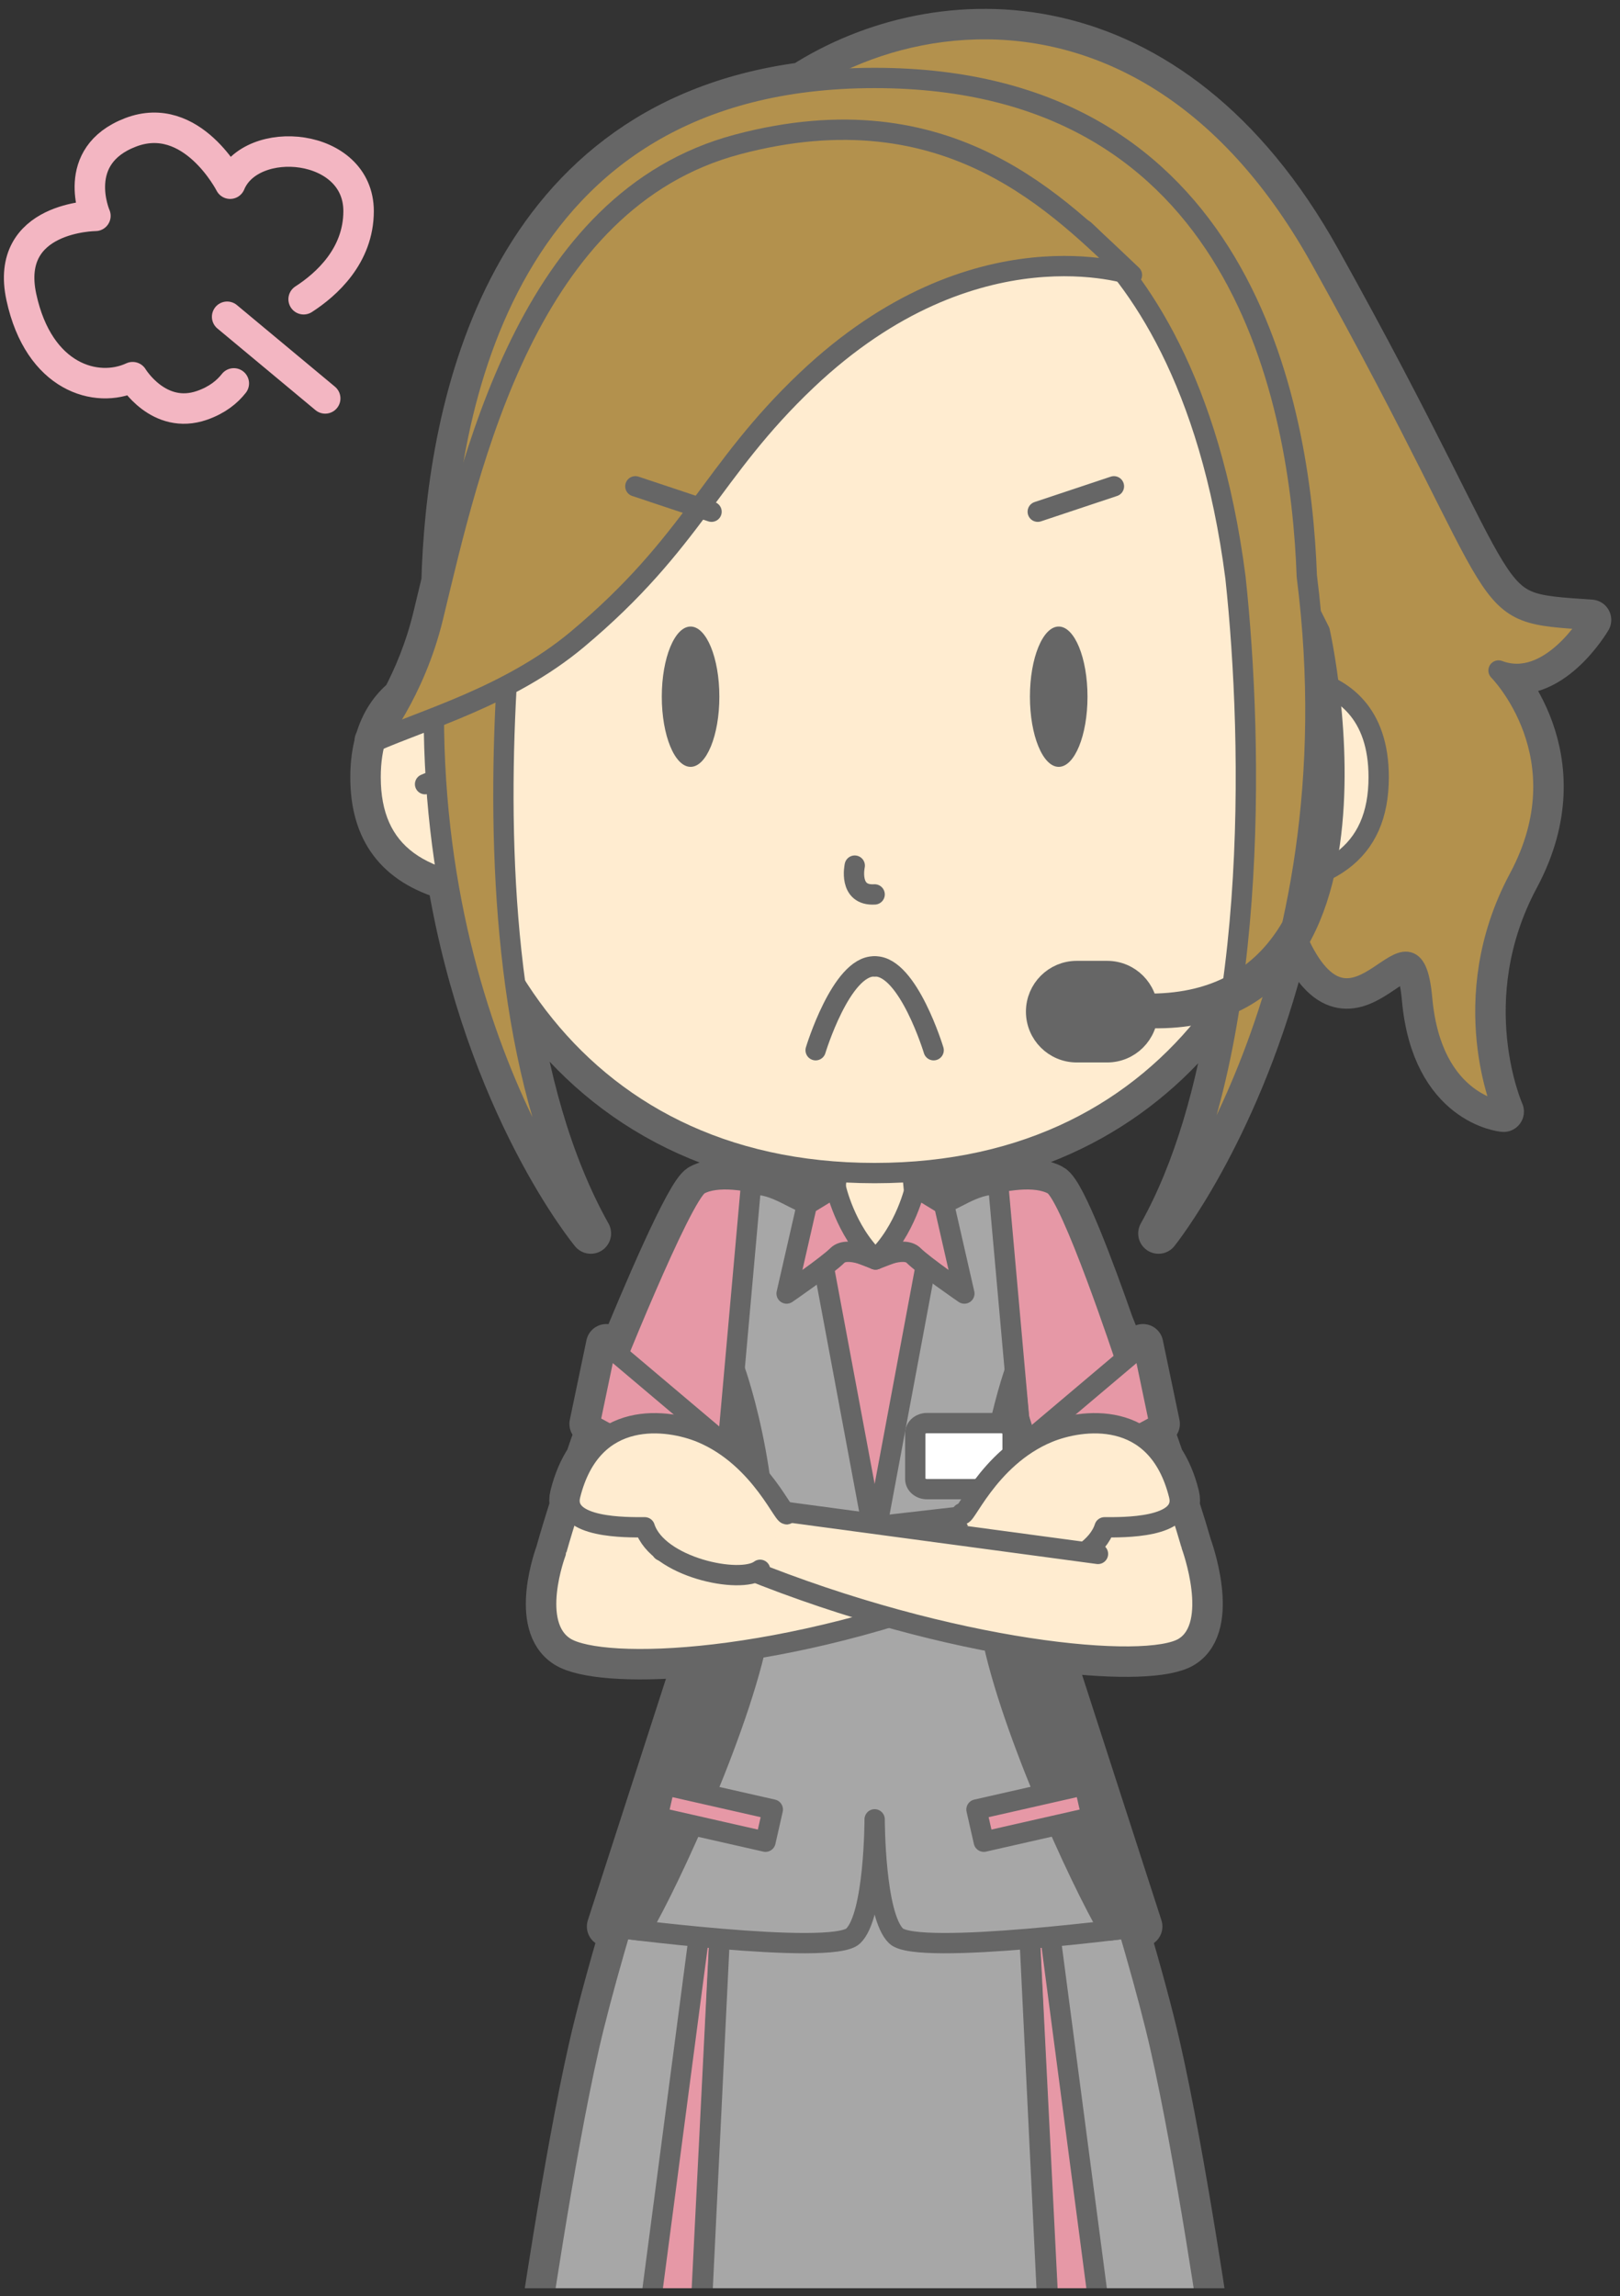
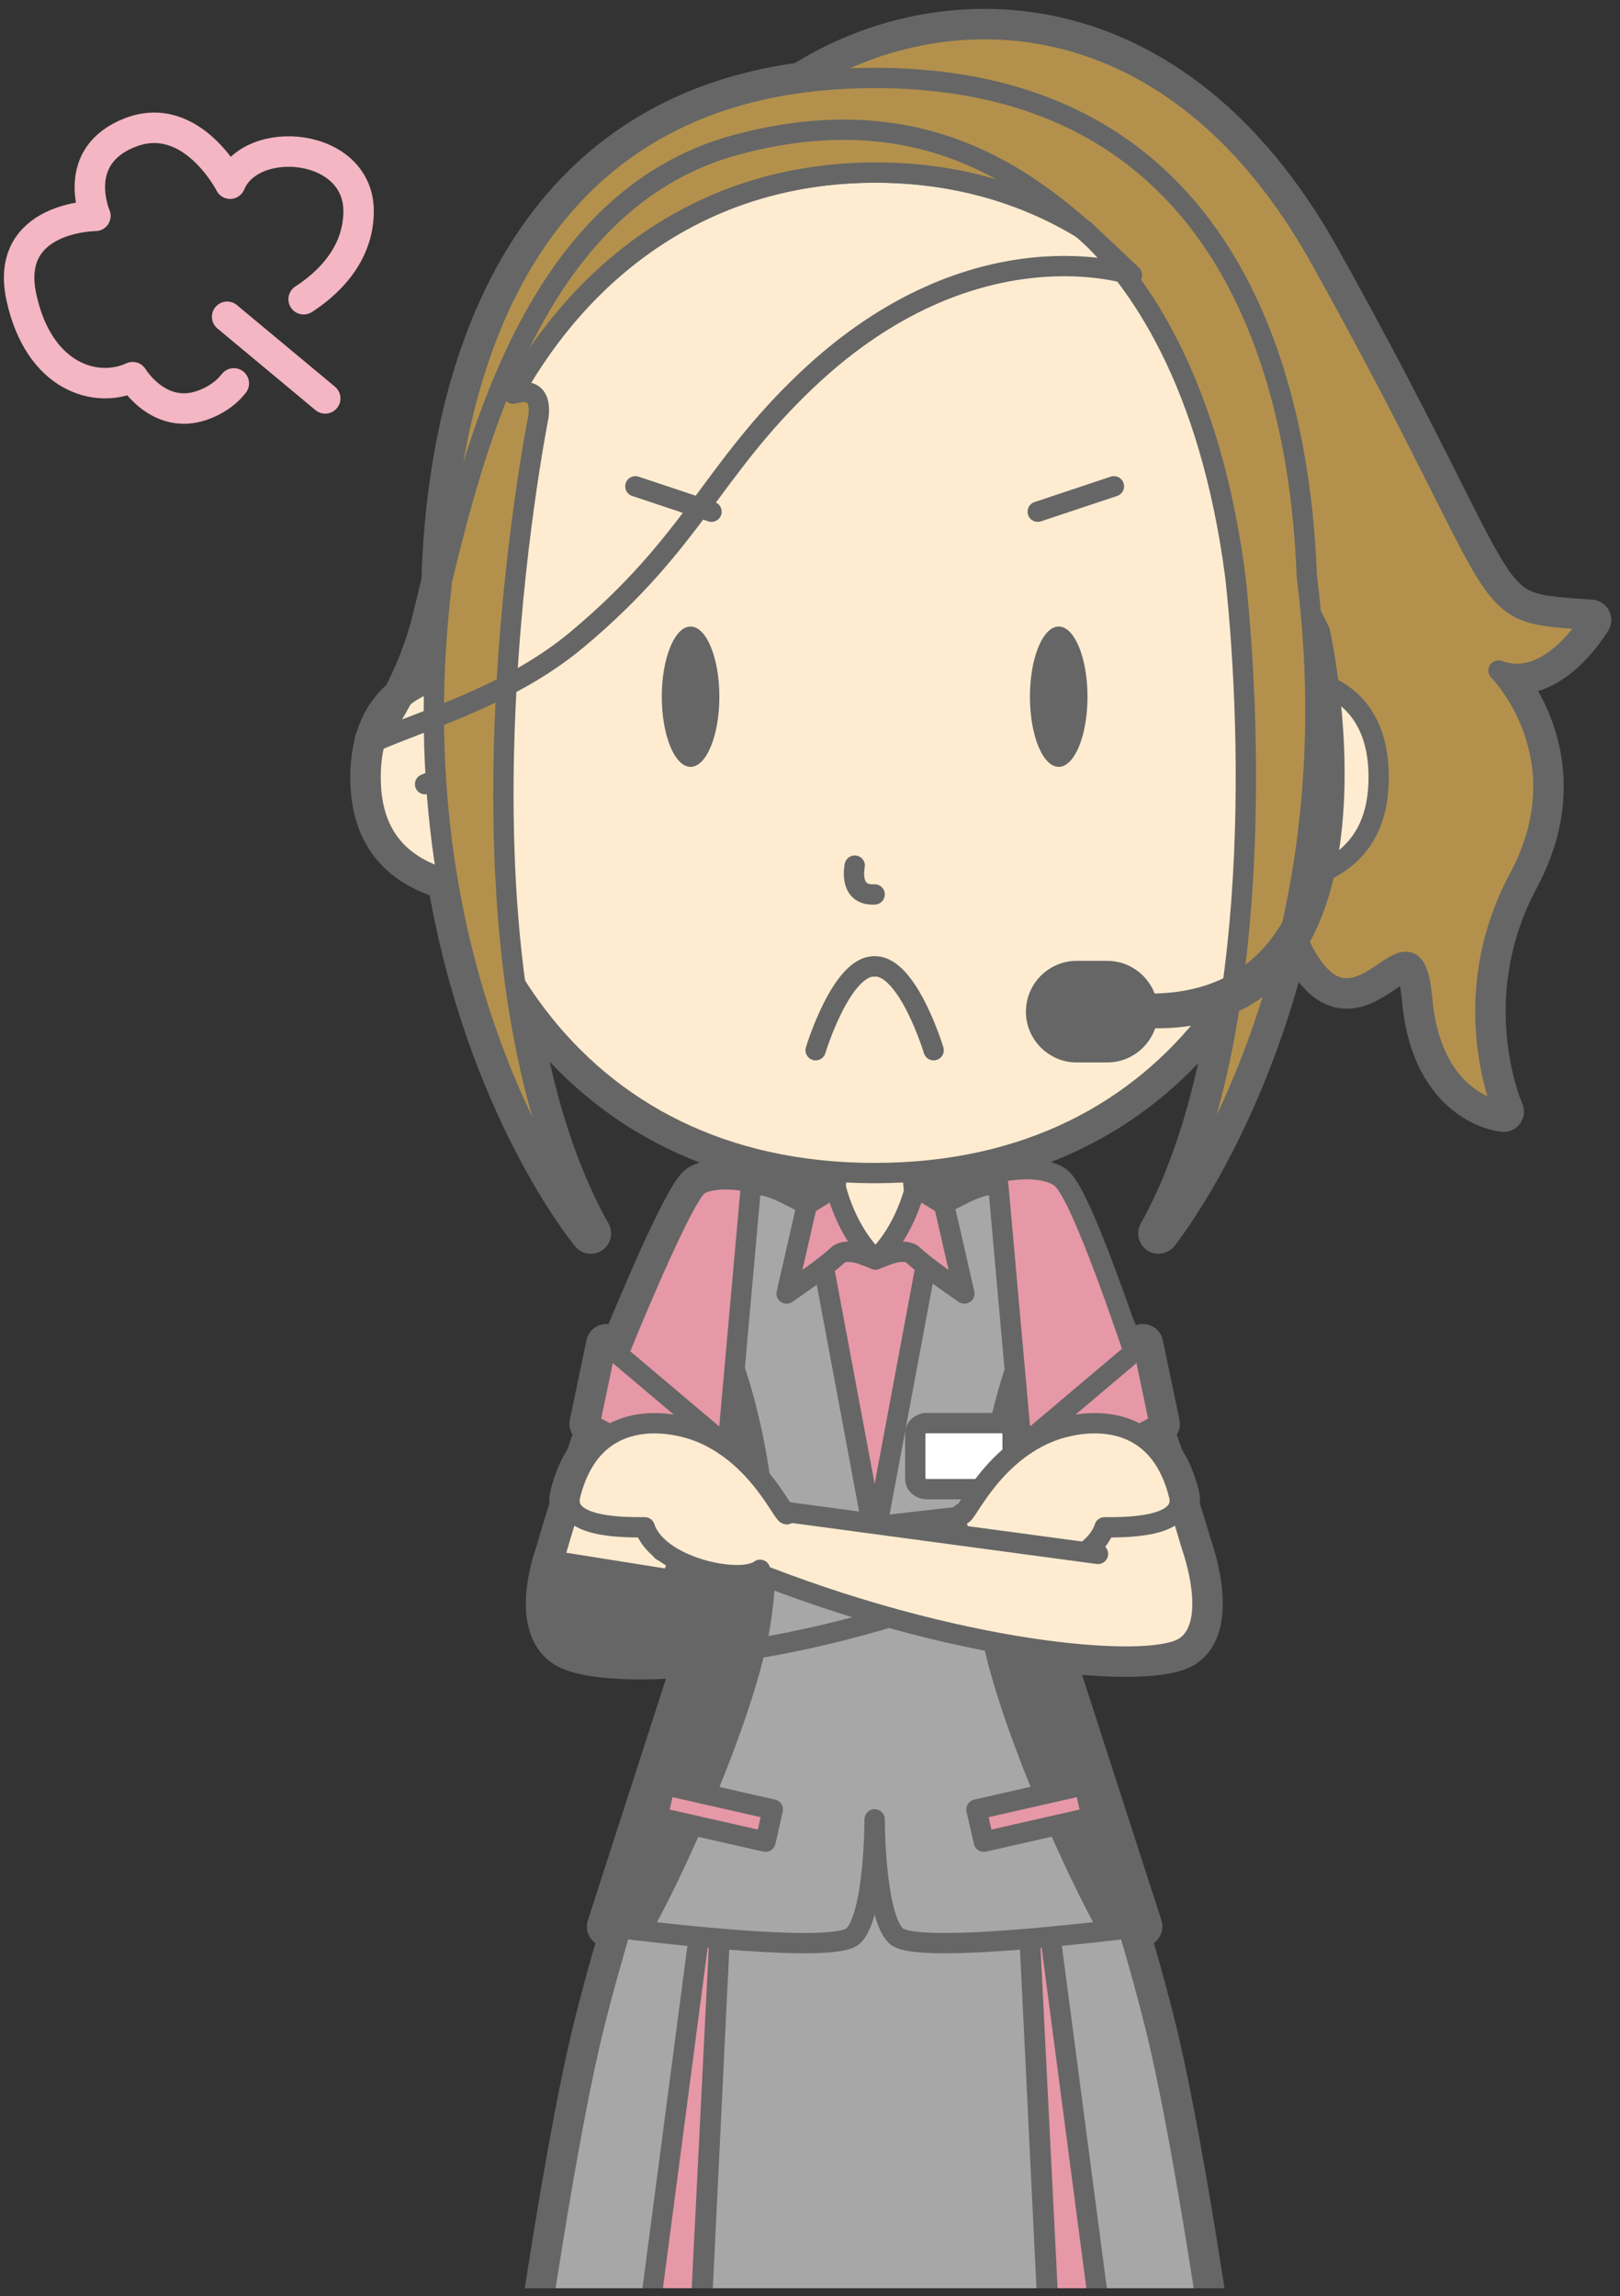
<svg xmlns="http://www.w3.org/2000/svg" version="1.1" x="0" y="0" width="319" height="452" viewBox="0, 0, 319, 452">
  <rect x="0" y="0" width="319" height="452" fill="#333333" stroke="none" />
  <defs>
    <clipPath id="Clip_1">
      <path d="M318.204,-1.362 L318.204,450.425 L-0.797,450.425 L-0.797,-1.362 L318.204,-1.362 z" />
    </clipPath>
  </defs>
  <g id="Layer_1">
    <g clip-path="url(#Clip_1)">
      <path d="M59.79,58.904 C64.246,56.029 70.601,50.387 70.611,41.574 C70.627,28.001 49.453,26.189 45.315,36.157 C45.315,36.157 37.798,21.429 25.711,26.058 C13.624,30.687 18.788,42.492 18.788,42.492 C18.788,42.492 0.771,42.563 4.204,58.476 C7.637,74.389 19.041,77.544 26.117,74.246 C26.117,74.246 31.242,82.767 39.791,79.788 C42.772,78.749 44.74,77.135 46.04,75.473" fill-opacity="0" stroke="#F3B6C2" stroke-width="6" stroke-linecap="round" stroke-linejoin="round" />
      <path d="M44.728,62.356 L64.037,78.426" fill-opacity="0" stroke="#F3B6C2" stroke-width="6" stroke-linecap="round" stroke-linejoin="round" />
      <path d="M203.13,389.418 L203.189,389.414 L204.702,419.561 L204.598,419.627 z M141.327,389.418 L139.86,419.627 L139.755,419.561 L141.269,389.414 z M143.489,282.906 L143.374,284.962 C143.191,284.831 143.004,284.702 142.816,284.574 z M176.646,519.131 L172.085,630.395 L165.669,468.132 L172.229,468.131 L178.788,468.132 L176.771,519.131 z M313.28,122.029 C289.251,120.36 299.724,122.225 260.001,50.947 C230.497,-1.991 184.758,-0.879 157.93,16.267 C97.657,24.273 87.857,83.145 86.974,114.451 C86.389,116.868 85.832,119.199 85.297,121.417 C83.741,127.867 81.415,133.275 79.261,137.367 C76.896,139.308 74.972,142.038 73.901,145.828 C73.83,145.917 73.785,145.973 73.785,145.973 C73.812,145.961 73.843,145.947 73.871,145.936 C73.308,147.971 72.977,150.293 72.977,152.985 C72.977,163.723 77.966,170.254 88.14,173.194 C95.662,217.943 116.333,242.798 116.333,242.798 C108.447,228.707 103.882,211.52 101.46,193.689 C114.269,214.024 135.189,228.576 164.823,230.653 L164.536,233.672 L160.881,235.909 L157.062,235.256 C151.471,233.246 142.351,230.67 137.701,233.193 C135.046,234.633 126.077,255.893 121.701,266.578 L119.395,264.631 L116.124,280.285 L117.474,281.017 C116.737,283.077 116.021,285.118 115.332,287.12 C114.076,289.019 113.028,291.376 112.294,294.312 C112.106,295.064 112.116,295.723 112.271,296.307 C111.174,299.729 110.217,302.883 109.45,305.627 C109.412,305.73 104.123,319.871 111.331,324.295 C114.665,326.341 123.871,327.239 136.76,326.067 L119.563,379.222 C119.563,379.222 120.558,379.354 122.252,379.565 C119.787,387.969 117.482,396.351 115.957,403.07 C110.925,425.234 105.789,461.038 105.789,461.038 L126.441,466.277 L126.987,462.122 L133.296,463.43 L141.484,519.131 L141.359,519.131 L158.372,634.02 L162.178,634.02 C156.816,634.516 150.609,635.986 147.059,639.867 C141.355,646.104 144.872,648.103 144.872,648.103 L199.585,648.103 C199.585,648.103 203.102,646.104 197.398,639.867 C193.849,635.986 187.642,634.516 182.279,634.02 L186.085,634.02 L211.161,463.43 L217.471,462.122 L218.017,466.277 L238.669,461.038 C238.669,461.038 233.533,425.234 228.501,403.07 C226.976,396.351 224.671,387.969 222.206,379.565 C223.738,379.374 224.696,379.248 224.865,379.226 C224.883,379.223 224.894,379.222 224.894,379.222 L207.378,325.076 C220.424,326.704 229.855,326.302 233.127,324.295 C240.355,319.859 234.63,304.287 234.622,304.266 C233.928,301.858 233.105,299.174 232.186,296.307 C232.342,295.723 232.352,295.064 232.163,294.312 C231.431,291.376 230.382,289.019 229.126,287.12 C228.436,285.118 227.721,283.077 226.984,281.017 L228.334,280.285 L225.062,264.631 L221.892,267.309 C220.993,264.987 220.094,262.705 219.201,260.496 C215.79,250.746 209.814,234.534 207.342,233.193 C204.049,231.406 198.515,232.177 193.577,233.492 C193.323,233.555 193.069,233.623 192.816,233.701 C191.337,234.117 189.928,234.572 188.667,235.013 L183.823,235.856 L180.229,233.657 C180.229,233.657 180.157,233.985 180.003,234.542 L179.635,230.653 C206.819,228.747 226.676,216.346 239.659,198.609 C240.521,198.321 241.364,198.012 242.167,197.66 C239.586,214.315 235.193,230.168 228.125,242.798 C228.125,242.798 243.505,223.715 252.562,189.78 C253.704,188.404 254.73,186.927 255.646,185.363 C255.743,185.543 255.852,185.729 255.935,185.902 C267.108,209.269 278.151,175.562 280.042,196.6 C281.932,217.639 296.083,218.817 296.083,218.817 C296.083,218.817 286.26,196.825 299.095,172.876 C311.93,148.921 295.081,131.985 295.081,131.985 C305.233,135.804 313.28,122.029 313.28,122.029" fill="#666666" />
      <path d="M203.13,389.418 L203.189,389.414 L204.702,419.561 L204.598,419.627 L203.13,389.418 z M141.327,389.418 L139.86,419.627 L139.755,419.561 L141.269,389.414 L141.327,389.418 z M143.489,282.906 L143.374,284.962 C143.191,284.831 143.004,284.702 142.816,284.574 L143.489,282.906 z M176.646,519.131 L172.085,630.395 L165.669,468.132 L172.229,468.131 L178.788,468.132 L176.771,519.131 L176.646,519.131 z M313.28,122.029 C289.251,120.36 299.724,122.225 260.001,50.947 C230.497,-1.991 184.758,-0.879 157.93,16.267 C97.657,24.273 87.857,83.145 86.974,114.451 C86.389,116.868 85.832,119.199 85.297,121.417 C83.741,127.867 81.415,133.275 79.261,137.367 C76.896,139.308 74.972,142.038 73.901,145.828 C73.83,145.917 73.785,145.973 73.785,145.973 C73.812,145.961 73.843,145.947 73.871,145.936 C73.308,147.971 72.977,150.293 72.977,152.985 C72.977,163.723 77.966,170.254 88.14,173.194 C95.662,217.943 116.333,242.798 116.333,242.798 C108.447,228.707 103.882,211.52 101.46,193.689 C114.269,214.024 135.189,228.576 164.823,230.653 L164.536,233.672 L160.881,235.909 L157.062,235.256 C151.471,233.246 142.351,230.67 137.701,233.193 C135.046,234.633 126.077,255.893 121.701,266.578 L119.395,264.631 L116.124,280.285 L117.474,281.017 C116.737,283.077 116.021,285.118 115.332,287.12 C114.076,289.019 113.028,291.376 112.294,294.312 C112.106,295.064 112.116,295.723 112.271,296.307 C111.174,299.729 110.217,302.883 109.45,305.627 C109.412,305.73 104.123,319.871 111.331,324.295 C114.665,326.341 123.871,327.239 136.76,326.067 L119.563,379.222 C119.563,379.222 120.558,379.354 122.252,379.565 C119.787,387.969 117.482,396.351 115.957,403.07 C110.925,425.234 105.789,461.038 105.789,461.038 L126.441,466.277 L126.987,462.122 L133.296,463.43 L141.484,519.131 L141.359,519.131 L158.372,634.02 L162.178,634.02 C156.816,634.516 150.609,635.986 147.059,639.867 C141.355,646.104 144.872,648.103 144.872,648.103 L199.585,648.103 C199.585,648.103 203.102,646.104 197.398,639.867 C193.849,635.986 187.642,634.516 182.279,634.02 L186.085,634.02 L211.161,463.43 L217.471,462.122 L218.017,466.277 L238.669,461.038 C238.669,461.038 233.533,425.234 228.501,403.07 C226.976,396.351 224.671,387.969 222.206,379.565 C223.738,379.374 224.696,379.248 224.865,379.226 C224.883,379.223 224.894,379.222 224.894,379.222 L207.378,325.076 C220.424,326.704 229.855,326.302 233.127,324.295 C240.355,319.859 234.63,304.287 234.622,304.266 C233.928,301.858 233.105,299.174 232.186,296.307 C232.342,295.723 232.352,295.064 232.163,294.312 C231.431,291.376 230.382,289.019 229.126,287.12 C228.436,285.118 227.721,283.077 226.984,281.017 L228.334,280.285 L225.062,264.631 L221.892,267.309 C220.993,264.987 220.094,262.705 219.201,260.496 C215.79,250.746 209.814,234.534 207.342,233.193 C204.049,231.406 198.515,232.177 193.577,233.492 C193.323,233.555 193.069,233.623 192.816,233.701 C191.337,234.117 189.928,234.572 188.667,235.013 L183.823,235.856 L180.229,233.657 C180.229,233.657 180.157,233.985 180.003,234.542 L179.635,230.653 C206.819,228.747 226.676,216.346 239.659,198.609 C240.521,198.321 241.364,198.012 242.167,197.66 C239.586,214.315 235.193,230.168 228.125,242.798 C228.125,242.798 243.505,223.715 252.562,189.78 C253.704,188.404 254.73,186.927 255.646,185.363 C255.743,185.543 255.852,185.729 255.935,185.902 C267.108,209.269 278.151,175.562 280.042,196.6 C281.932,217.639 296.083,218.817 296.083,218.817 C296.083,218.817 286.26,196.825 299.095,172.876 C311.93,148.921 295.081,131.985 295.081,131.985 C305.233,135.804 313.28,122.029 313.28,122.029 z" fill-opacity="0" stroke="#666666" stroke-width="8" stroke-linecap="round" stroke-linejoin="round" />
      <path d="M198.135,275.88 L212.286,310.962 L235.46,307.278 C230.019,286.909 211.894,238.653 206.627,235.728 L181.229,236.22 L180.005,249.077 L179.237,245.395 L172.229,245.827 L165.22,245.395 L164.452,249.077 L163.228,236.22 L137.831,235.728 C132.564,238.653 114.439,286.909 108.998,307.278 L132.171,310.962 L146.323,275.88 L144.511,300.214 L124.492,388.548 L163.062,390.54 L163.064,390.54 C163.064,390.54 163.07,390.54 163.071,390.541 L163.482,390.562 C164.715,390.586 168.424,390.335 170.323,386.63 C171.495,384.343 172.007,380.427 172.229,377.137 C172.45,380.427 172.963,384.343 174.135,386.63 C176.033,390.335 179.742,390.586 180.976,390.562 L181.388,390.541 C181.388,390.54 181.394,390.54 181.394,390.54 L181.394,390.54 L219.965,388.548 L199.946,300.214 z" fill="#FFECD0" />
      <path d="M198.135,275.88 L212.286,310.962 L235.46,307.278 C230.019,286.909 211.894,238.653 206.627,235.728 L181.229,236.22 L180.005,249.077 L179.237,245.395 L172.229,245.827 L165.22,245.395 L164.452,249.077 L163.228,236.22 L137.831,235.728 C132.564,238.653 114.439,286.909 108.998,307.278 L132.171,310.962 L146.323,275.88 L144.511,300.214 L124.492,388.548 L163.062,390.54 L163.064,390.54 C163.064,390.54 163.07,390.54 163.071,390.541 L163.482,390.562 C164.715,390.586 168.424,390.335 170.323,386.63 C171.495,384.343 172.007,380.427 172.229,377.137 C172.45,380.427 172.963,384.343 174.135,386.63 C176.033,390.335 179.742,390.586 180.976,390.562 L181.388,390.541 C181.388,390.54 181.394,390.54 181.394,390.54 L181.394,390.54 L219.965,388.548 L199.946,300.214 L198.135,275.88 z" fill-opacity="0" stroke="#666666" stroke-width="4" stroke-linecap="round" stroke-linejoin="round" />
      <path d="M180.187,236.489 L178.719,220.973 L172.229,216.753 L165.739,220.973 L164.27,236.489 L146.855,233.508 C146.855,233.508 151.103,250.504 172.229,250.504 C193.355,250.504 197.603,233.456 197.603,233.456 z" fill="#FFECD0" />
      <path d="M180.187,236.489 L178.719,220.973 L172.229,216.753 L165.739,220.973 L164.27,236.489 L146.855,233.508 C146.855,233.508 151.103,250.504 172.229,250.504 C193.355,250.504 197.603,233.456 197.603,233.456 L180.187,236.489 z" fill-opacity="0" stroke="#666666" stroke-width="4" stroke-linecap="round" stroke-linejoin="round" />
      <path d="M210.066,341.443 L203.064,309.94 L201.146,275.636 L197.146,238.452 L172.395,247.913 L147.895,238.452 L143.895,275.636 L141.977,309.94 L134.975,341.44 z" fill="#E698A6" />
      <path d="M210.066,341.443 L203.064,309.94 L201.146,275.636 L197.146,238.452 L172.395,247.913 L147.895,238.452 L143.895,275.636 L141.977,309.94 L134.975,341.44 L210.066,341.443 z" fill-opacity="0" stroke="#666666" stroke-width="4" stroke-linecap="round" stroke-linejoin="round" />
      <path d="M161.807,237.138 C161.807,237.138 144.693,229.399 137.701,233.193 C134.145,235.121 119.257,272.617 119.257,272.617 L142.395,285.381 L144.561,278.563" fill="#E698A6" />
      <path d="M161.807,237.138 C161.807,237.138 144.693,229.399 137.701,233.193 C134.145,235.121 119.257,272.617 119.257,272.617 L142.395,285.381 L144.561,278.563" fill-opacity="0" stroke="#666666" stroke-width="4" stroke-linecap="round" stroke-linejoin="round" />
      <path d="M142.267,283.946 L136.736,291.459 L116.124,280.285 L119.395,264.631 z" fill="#E698A6" />
      <path d="M142.267,283.946 L136.736,291.459 L116.124,280.285 L119.395,264.631 L142.267,283.946 z" fill-opacity="0" stroke="#666666" stroke-width="4" stroke-linecap="round" stroke-linejoin="round" />
      <path d="M183.236,237.138 C183.236,237.138 200.349,229.399 207.343,233.193 C210.897,235.121 221.697,267.798 221.697,267.798 L202.647,285.381 L200.481,278.563" fill="#E698A6" />
-       <path d="M183.236,237.138 C183.236,237.138 200.349,229.399 207.343,233.193 C210.897,235.121 221.697,267.798 221.697,267.798 L202.647,285.381 L200.481,278.563" fill-opacity="0" stroke="#666666" stroke-width="4" stroke-linecap="round" stroke-linejoin="round" />
      <path d="M202.191,283.946 L207.721,291.459 L228.333,280.285 L225.062,264.631 z" fill="#E698A6" />
      <path d="M202.191,283.946 L207.721,291.459 L228.333,280.285 L225.062,264.631 L202.191,283.946 z" fill-opacity="0" stroke="#666666" stroke-width="4" stroke-linecap="round" stroke-linejoin="round" />
      <path d="M124.918,461.694 L137.508,464.303 L143.76,339.782 z" fill="#E698A6" />
      <path d="M124.918,461.694 L137.508,464.303 L143.76,339.782 L124.918,461.694 z" fill-opacity="0" stroke="#666666" stroke-width="4" stroke-linecap="round" stroke-linejoin="round" />
      <path d="M134.312,341.191 C134.312,341.191 120.955,381.058 115.957,403.07 C110.925,425.234 105.789,461.038 105.789,461.038 L126.441,466.277 L142.898,341.008 L134.312,341.191" fill="#A7A7A7" />
      <path d="M134.312,341.191 C134.312,341.191 120.955,381.058 115.957,403.07 C110.925,425.234 105.789,461.038 105.789,461.038 L126.441,466.277 L142.898,341.008 L134.312,341.191" fill-opacity="0" stroke="#666666" stroke-width="4" stroke-linecap="round" stroke-linejoin="round" />
      <path d="M219.54,461.694 L206.95,464.303 L200.698,339.782 z" fill="#E698A6" />
      <path d="M219.54,461.694 L206.95,464.303 L200.698,339.782 L219.54,461.694 z" fill-opacity="0" stroke="#666666" stroke-width="4" stroke-linecap="round" stroke-linejoin="round" />
      <path d="M185.493,468.13 L206.954,468.133 L200.791,341.262 L182.96,341.205 L172.229,341.24 L161.498,341.205 L143.667,341.262 L137.504,468.133 L158.965,468.13 L158.965,468.133 L172.229,468.131 L185.493,468.133 z" fill="#A7A7A7" />
      <path d="M185.493,468.13 L206.954,468.133 L200.791,341.262 L182.96,341.205 L172.229,341.24 L161.498,341.205 L143.667,341.262 L137.504,468.133 L158.965,468.13 L158.965,468.133 L172.229,468.131 L185.493,468.133 L185.493,468.13 z" fill-opacity="0" stroke="#666666" stroke-width="4" stroke-linecap="round" stroke-linejoin="round" />
      <path d="M210.145,341.191 C210.145,341.191 223.503,381.058 228.501,403.07 C233.533,425.234 238.669,461.038 238.669,461.038 L218.016,466.277 L201.559,341.008 L210.145,341.191" fill="#A7A7A7" />
      <path d="M210.145,341.191 C210.145,341.191 223.503,381.058 228.501,403.07 C233.533,425.234 238.669,461.038 238.669,461.038 L218.016,466.277 L201.559,341.008 L210.145,341.191" fill-opacity="0" stroke="#666666" stroke-width="4" stroke-linecap="round" stroke-linejoin="round" />
      <path d="M202.48,309.94 L200.902,281.732 L196.572,233.267 C191.859,232.68 187.089,237.119 184.54,237.118 L172.229,303.006 L159.917,237.118 C157.367,237.119 152.598,232.68 147.885,233.267 L143.555,281.732 L141.977,309.94 L119.562,379.222 C119.562,379.222 163.768,385.115 167.999,381.096 C172.229,377.076 172.229,358.131 172.229,358.131 C172.229,358.131 172.229,377.076 176.458,381.096 C180.688,385.115 224.893,379.222 224.893,379.222 z" fill="#A7A7A7" />
      <path d="M202.48,309.94 L200.902,281.732 L196.572,233.267 C191.859,232.68 187.089,237.119 184.54,237.118 L172.229,303.006 L159.917,237.118 C157.367,237.119 152.598,232.68 147.885,233.267 L143.555,281.732 L141.977,309.94 L119.562,379.222 C119.562,379.222 163.768,385.115 167.999,381.096 C172.229,377.076 172.229,358.131 172.229,358.131 C172.229,358.131 172.229,377.076 176.458,381.096 C180.688,385.115 224.893,379.222 224.893,379.222 L202.48,309.94 z" fill-opacity="0" stroke="#666666" stroke-width="4" stroke-linecap="round" stroke-linejoin="round" />
      <path d="M202.48,309.94 L200.902,281.732 L199.757,270.096 L199.755,270.096 C199.755,270.096 190.895,295.131 194.895,319.631 C197.921,338.157 212.738,370.333 218.475,380.014 C222.369,379.558 224.893,379.222 224.893,379.222 z" fill="#666666" />
-       <path d="M202.48,309.94 L200.902,281.732 L199.757,270.096 L199.755,270.096 C199.755,270.096 190.895,295.131 194.895,319.631 C197.921,338.157 212.738,370.333 218.475,380.014 C222.369,379.558 224.893,379.222 224.893,379.222 L202.48,309.94 z" fill-opacity="0" stroke="#666666" stroke-width="4" stroke-linecap="round" stroke-linejoin="round" />
+       <path d="M202.48,309.94 L200.902,281.732 L199.757,270.096 L199.755,270.096 C199.755,270.096 190.895,295.131 194.895,319.631 C197.921,338.157 212.738,370.333 218.475,380.014 C222.369,379.558 224.893,379.222 224.893,379.222 z" fill-opacity="0" stroke="#666666" stroke-width="4" stroke-linecap="round" stroke-linejoin="round" />
      <path d="M142.127,309.94 L143.705,281.732 L144.852,270.096 L144.852,270.096 C144.852,270.096 153.712,295.131 149.712,319.631 C146.687,338.157 131.884,370.333 126.147,380.014 C122.253,379.558 119.729,379.222 119.729,379.222 z" fill="#666666" />
      <path d="M142.127,309.94 L143.705,281.732 L144.852,270.096 L144.852,270.096 C144.852,270.096 153.712,295.131 149.712,319.631 C146.687,338.157 131.884,370.333 126.147,380.014 C122.253,379.558 119.729,379.222 119.729,379.222 L142.127,309.94 z" fill-opacity="0" stroke="#666666" stroke-width="4" stroke-linecap="round" stroke-linejoin="round" />
      <path d="M199.395,291.132 C199.395,292.237 198.366,293.132 197.096,293.132 L182.527,293.132 C181.258,293.132 180.229,292.237 180.229,291.132 L180.229,282.132 C180.229,281.028 181.258,280.132 182.527,280.132 L197.096,280.132 C198.366,280.132 199.395,281.028 199.395,282.132 z" fill="#FFFFFF" />
      <path d="M199.395,291.132 C199.395,292.237 198.366,293.132 197.096,293.132 L182.527,293.132 C181.258,293.132 180.229,292.237 180.229,291.132 L180.229,282.132 C180.229,281.028 181.258,280.132 182.527,280.132 L197.096,280.132 C198.366,280.132 199.395,281.028 199.395,282.132 L199.395,291.132 z" fill-opacity="0" stroke="#666666" stroke-width="4" stroke-linecap="round" stroke-linejoin="round" />
      <path d="M150.737,362.533 L150.737,362.533 L129.472,357.71 L130.91,351.371 L152.175,356.195 z" fill="#E698A6" />
      <path d="M150.737,362.533 L150.737,362.533 L129.472,357.71 L130.91,351.371 L152.175,356.195 L150.737,362.533 z" fill-opacity="0" stroke="#666666" stroke-width="4" stroke-linecap="round" stroke-linejoin="round" />
      <path d="M193.721,362.533 L193.721,362.533 L214.986,357.71 L213.548,351.371 L192.283,356.195 z" fill="#E698A6" />
      <path d="M193.721,362.533 L193.721,362.533 L214.986,357.71 L213.548,351.371 L192.283,356.195 L193.721,362.533 z" fill-opacity="0" stroke="#666666" stroke-width="4" stroke-linecap="round" stroke-linejoin="round" />
-       <path d="M109.452,305.622 C109.452,305.622 104.097,319.856 111.331,324.295 C118.664,328.795 154.331,327.778 195.331,311.278 L193.831,298.006 L130.331,305.278" fill="#FFECD0" />
      <path d="M109.452,305.622 C109.452,305.622 104.097,319.856 111.331,324.295 C118.664,328.795 154.331,327.778 195.331,311.278 L193.831,298.006 L130.331,305.278" fill-opacity="0" stroke="#666666" stroke-width="4" stroke-linecap="round" stroke-linejoin="round" />
      <path d="M189.394,297.878 C189.663,299.894 194.367,286.946 206.426,281.978 C212.729,279.382 227.831,276.978 232.163,294.312 C233.812,300.906 220.867,300.645 217.497,300.645 C214.963,308.516 198.657,311.969 194.782,309.011" fill="#FFECD0" />
      <path d="M189.394,297.878 C189.663,299.894 194.367,286.946 206.426,281.978 C212.729,279.382 227.831,276.978 232.163,294.312 C233.812,300.906 220.867,300.645 217.497,300.645 C214.963,308.516 198.657,311.969 194.782,309.011" fill-opacity="0" stroke="#666666" stroke-width="4" stroke-linecap="round" stroke-linejoin="round" />
      <path d="M234.622,304.265 C234.622,304.265 240.361,319.856 233.127,324.295 C225.794,328.795 187.535,325.256 146.831,308.756 L152.671,297.34 L216.206,305.881" fill="#FFECD0" />
      <path d="M234.622,304.265 C234.622,304.265 240.361,319.856 233.127,324.295 C225.794,328.795 187.535,325.256 146.831,308.756 L152.671,297.34 L216.206,305.881" fill-opacity="0" stroke="#666666" stroke-width="4" stroke-linecap="round" stroke-linejoin="round" />
      <path d="M155.064,297.878 C154.794,299.894 150.09,286.946 138.031,281.978 C131.729,279.382 116.627,276.978 112.294,294.312 C110.645,300.906 123.591,300.645 126.96,300.645 C129.495,308.516 145.799,311.969 149.674,309.011" fill="#FFECD0" />
      <path d="M155.064,297.878 C154.794,299.894 150.09,286.946 138.031,281.978 C131.729,279.382 116.627,276.978 112.294,294.312 C110.645,300.906 123.591,300.645 126.96,300.645 C129.495,308.516 145.799,311.969 149.674,309.011" fill-opacity="0" stroke="#666666" stroke-width="4" stroke-linecap="round" stroke-linejoin="round" />
      <path d="M138.79,37.152 C152.741,5.761 220.743,-19.491 260.001,50.947 C299.724,122.225 289.251,120.36 313.28,122.029 C313.28,122.029 305.233,135.804 295.081,131.985 C295.081,131.985 311.93,148.921 299.095,172.876 C286.26,196.825 296.082,218.817 296.082,218.817 C296.082,218.817 281.932,217.639 280.042,196.6 C278.151,175.562 267.108,209.269 255.935,185.902 C244.76,162.537 117.71,84.592 138.79,37.152" fill="#B3914D" />
      <path d="M138.79,37.152 C152.741,5.761 220.743,-19.491 260.001,50.947 C299.724,122.225 289.251,120.36 313.28,122.029 C313.28,122.029 305.233,135.804 295.081,131.985 C295.081,131.985 311.93,148.921 299.095,172.876 C286.26,196.825 296.082,218.817 296.082,218.817 C296.082,218.817 281.932,217.639 280.042,196.6 C278.151,175.562 267.108,209.269 255.935,185.902 C244.76,162.537 117.71,84.592 138.79,37.152 z" fill-opacity="0" stroke="#666666" stroke-width="4" stroke-linecap="round" stroke-linejoin="round" />
      <path d="M101.12,133.349 C101.12,133.349 72.977,127.541 72.977,152.985 C72.977,167.951 82.666,174.747 102.584,175.032" fill="#FFECD0" />
      <path d="M101.12,133.349 C101.12,133.349 72.977,127.541 72.977,152.985 C72.977,167.951 82.666,174.747 102.584,175.032" fill-opacity="0" stroke="#666666" stroke-width="4" stroke-linecap="round" stroke-linejoin="round" />
      <path d="M83.702,154.362 C83.702,154.362 87.391,152.658 90.906,152.68" fill="#FFECD0" />
      <path d="M83.702,154.362 C83.702,154.362 87.391,152.658 90.906,152.68" fill-opacity="0" stroke="#666666" stroke-width="4" stroke-linecap="round" stroke-linejoin="round" />
      <path d="M243.339,133.349 C243.339,133.349 271.48,127.541 271.48,152.985 C271.48,167.951 261.792,174.747 241.874,175.032" fill="#FFECD0" />
      <path d="M243.339,133.349 C243.339,133.349 271.48,127.541 271.48,152.985 C271.48,167.951 261.792,174.747 241.874,175.032" fill-opacity="0" stroke="#666666" stroke-width="4" stroke-linecap="round" stroke-linejoin="round" />
      <path d="M260.758,154.362 C260.758,154.362 257.068,152.658 253.553,152.68" fill="#FFECD0" />
      <path d="M260.758,154.362 C260.758,154.362 257.068,152.658 253.553,152.68" fill-opacity="0" stroke="#666666" stroke-width="4" stroke-linecap="round" stroke-linejoin="round" />
      <path d="M172.229,230.915 C51.469,230.915 63.153,33.969 172.229,33.969 C281.306,33.969 292.989,230.915 172.229,230.915" fill="#FFECD0" />
      <path d="M172.229,230.915 C51.469,230.915 63.153,33.969 172.229,33.969 C281.306,33.969 292.989,230.915 172.229,230.915 z" fill-opacity="0" stroke="#666666" stroke-width="4" stroke-linecap="round" stroke-linejoin="round" />
      <path d="M168.311,170.395 C168.311,170.395 166.977,176.395 172.229,176.062" fill-opacity="0" stroke="#666666" stroke-width="4" stroke-linecap="round" stroke-linejoin="round" />
      <path d="M214.143,137.144 C214.143,144.771 211.604,150.953 208.474,150.953 C205.344,150.953 202.806,144.771 202.806,137.144 C202.806,129.517 205.344,123.334 208.474,123.334 C211.604,123.334 214.143,129.517 214.143,137.144" fill="#666666" />
      <path d="M130.316,137.144 C130.316,144.771 132.854,150.953 135.984,150.953 C139.115,150.953 141.652,144.771 141.652,137.144 C141.652,129.517 139.115,123.334 135.984,123.334 C132.854,123.334 130.316,129.517 130.316,137.144" fill="#666666" />
      <path d="M219.346,95.728 L204.346,100.728" fill-opacity="0" stroke="#666666" stroke-width="4" stroke-linecap="round" stroke-linejoin="round" />
      <path d="M183.846,206.733 C183.846,206.733 178.846,190.228 172.346,190.228" fill-opacity="0" stroke="#666666" stroke-width="4" stroke-linecap="round" stroke-linejoin="round" />
      <path d="M160.611,206.733 C160.611,206.733 165.611,190.228 172.111,190.228" fill-opacity="0" stroke="#666666" stroke-width="4" stroke-linecap="round" stroke-linejoin="round" />
      <path d="M257.327,113.404 C256.111,79.478 244.555,15.347 172.229,15.347 C98.687,15.347 87.78,81.659 86.955,115.098 C77.337,195.987 116.333,242.798 116.333,242.798 C84.993,186.8 106.045,81.911 106.045,81.911 C106.576,77.152 104.001,76.646 101.045,77.497 C115.218,52.168 139.367,33.969 172.52,33.969 C188.377,33.969 202.042,38.135 213.49,45.248 C224.037,54.99 238.269,74.93 243.281,113.688 C246.806,146.464 247.976,207.328 228.125,242.798 C228.125,242.798 267.556,193.877 257.327,113.404" fill="#B3914D" />
      <path d="M257.327,113.404 C256.111,79.478 244.555,15.347 172.229,15.347 C98.687,15.347 87.78,81.659 86.955,115.098 C77.337,195.987 116.333,242.798 116.333,242.798 C84.993,186.8 106.045,81.911 106.045,81.911 C106.576,77.152 104.001,76.646 101.045,77.497 C115.218,52.168 139.367,33.969 172.52,33.969 C188.377,33.969 202.042,38.135 213.49,45.248 C224.037,54.99 238.269,74.93 243.281,113.688 C246.806,146.464 247.976,207.328 228.125,242.798 C228.125,242.798 267.556,193.877 257.327,113.404 z" fill-opacity="0" stroke="#666666" stroke-width="4" stroke-linecap="round" stroke-linejoin="round" />
-       <path d="M222.895,54.131 C222.895,54.131 191.989,43.454 158.891,74.794 C139.984,92.695 136.62,106.676 113.658,125.875 C100.343,137.01 83.379,141.712 73.785,145.973 C73.785,145.973 81.652,136.524 85.297,121.417 C92.654,90.929 103.794,39.433 145.213,28.434 C187.081,17.315 208.77,40.87 222.895,54.131" fill="#B3914D" />
      <path d="M222.895,54.131 C222.895,54.131 191.989,43.454 158.891,74.794 C139.984,92.695 136.62,106.676 113.658,125.875 C100.343,137.01 83.379,141.712 73.785,145.973 C73.785,145.973 81.652,136.524 85.297,121.417 C92.654,90.929 103.794,39.433 145.213,28.434 C187.081,17.315 208.77,40.87 222.895,54.131 z" fill-opacity="0" stroke="#666666" stroke-width="4" stroke-linecap="round" stroke-linejoin="round" />
      <path d="M216.058,196.612 C277.895,207.632 258.461,121.451 258.461,121.451 L259.879,124.283 C259.879,124.283 279.312,210.464 217.477,199.444 L216.058,196.612" fill="#666666" />
      <path d="M216.058,196.612 C277.895,207.632 258.461,121.451 258.461,121.451 L259.879,124.283 C259.879,124.283 279.312,210.464 217.477,199.444 L216.058,196.612" fill-opacity="0" stroke="#666666" stroke-width="4" stroke-linecap="round" stroke-linejoin="round" />
      <path d="M226.019,199.14 C226.019,203.558 222.438,207.14 218.019,207.14 L212.019,207.14 C207.6,207.14 204.019,203.558 204.019,199.14 C204.019,194.722 207.6,191.14 212.019,191.14 L218.019,191.14 C222.438,191.14 226.019,194.722 226.019,199.14" fill="#666666" />
      <path d="M226.019,199.14 C226.019,203.558 222.438,207.14 218.019,207.14 L212.019,207.14 C207.6,207.14 204.019,203.558 204.019,199.14 C204.019,194.722 207.6,191.14 212.019,191.14 L218.019,191.14 C222.438,191.14 226.019,194.722 226.019,199.14 z" fill-opacity="0" stroke="#666666" stroke-width="4" stroke-linecap="round" stroke-linejoin="round" />
      <path d="M180.229,233.657 C180.229,233.657 178.395,242.196 172.395,247.913 C172.395,247.913 177.895,245.131 179.895,247.131 C181.895,249.131 189.895,254.631 189.895,254.631 L185.895,237.123 z" fill="#E698A6" />
      <path d="M180.229,233.657 C180.229,233.657 178.395,242.196 172.395,247.913 C172.395,247.913 177.895,245.131 179.895,247.131 C181.895,249.131 189.895,254.631 189.895,254.631 L185.895,237.123 L180.229,233.657 z" fill-opacity="0" stroke="#666666" stroke-width="4" stroke-linecap="round" stroke-linejoin="round" />
      <path d="M164.562,233.657 C164.562,233.657 166.395,242.196 172.395,247.913 C172.395,247.913 166.895,245.131 164.895,247.131 C162.895,249.131 154.895,254.631 154.895,254.631 L158.895,237.123 z" fill="#E698A6" />
      <path d="M164.562,233.657 C164.562,233.657 166.395,242.196 172.395,247.913 C172.395,247.913 166.895,245.131 164.895,247.131 C162.895,249.131 154.895,254.631 154.895,254.631 L158.895,237.123 L164.562,233.657 z" fill-opacity="0" stroke="#666666" stroke-width="4" stroke-linecap="round" stroke-linejoin="round" />
      <path d="M125.111,95.728 L140.111,100.728" fill-opacity="0" stroke="#666666" stroke-width="4" stroke-linecap="round" stroke-linejoin="round" />
    </g>
  </g>
</svg>